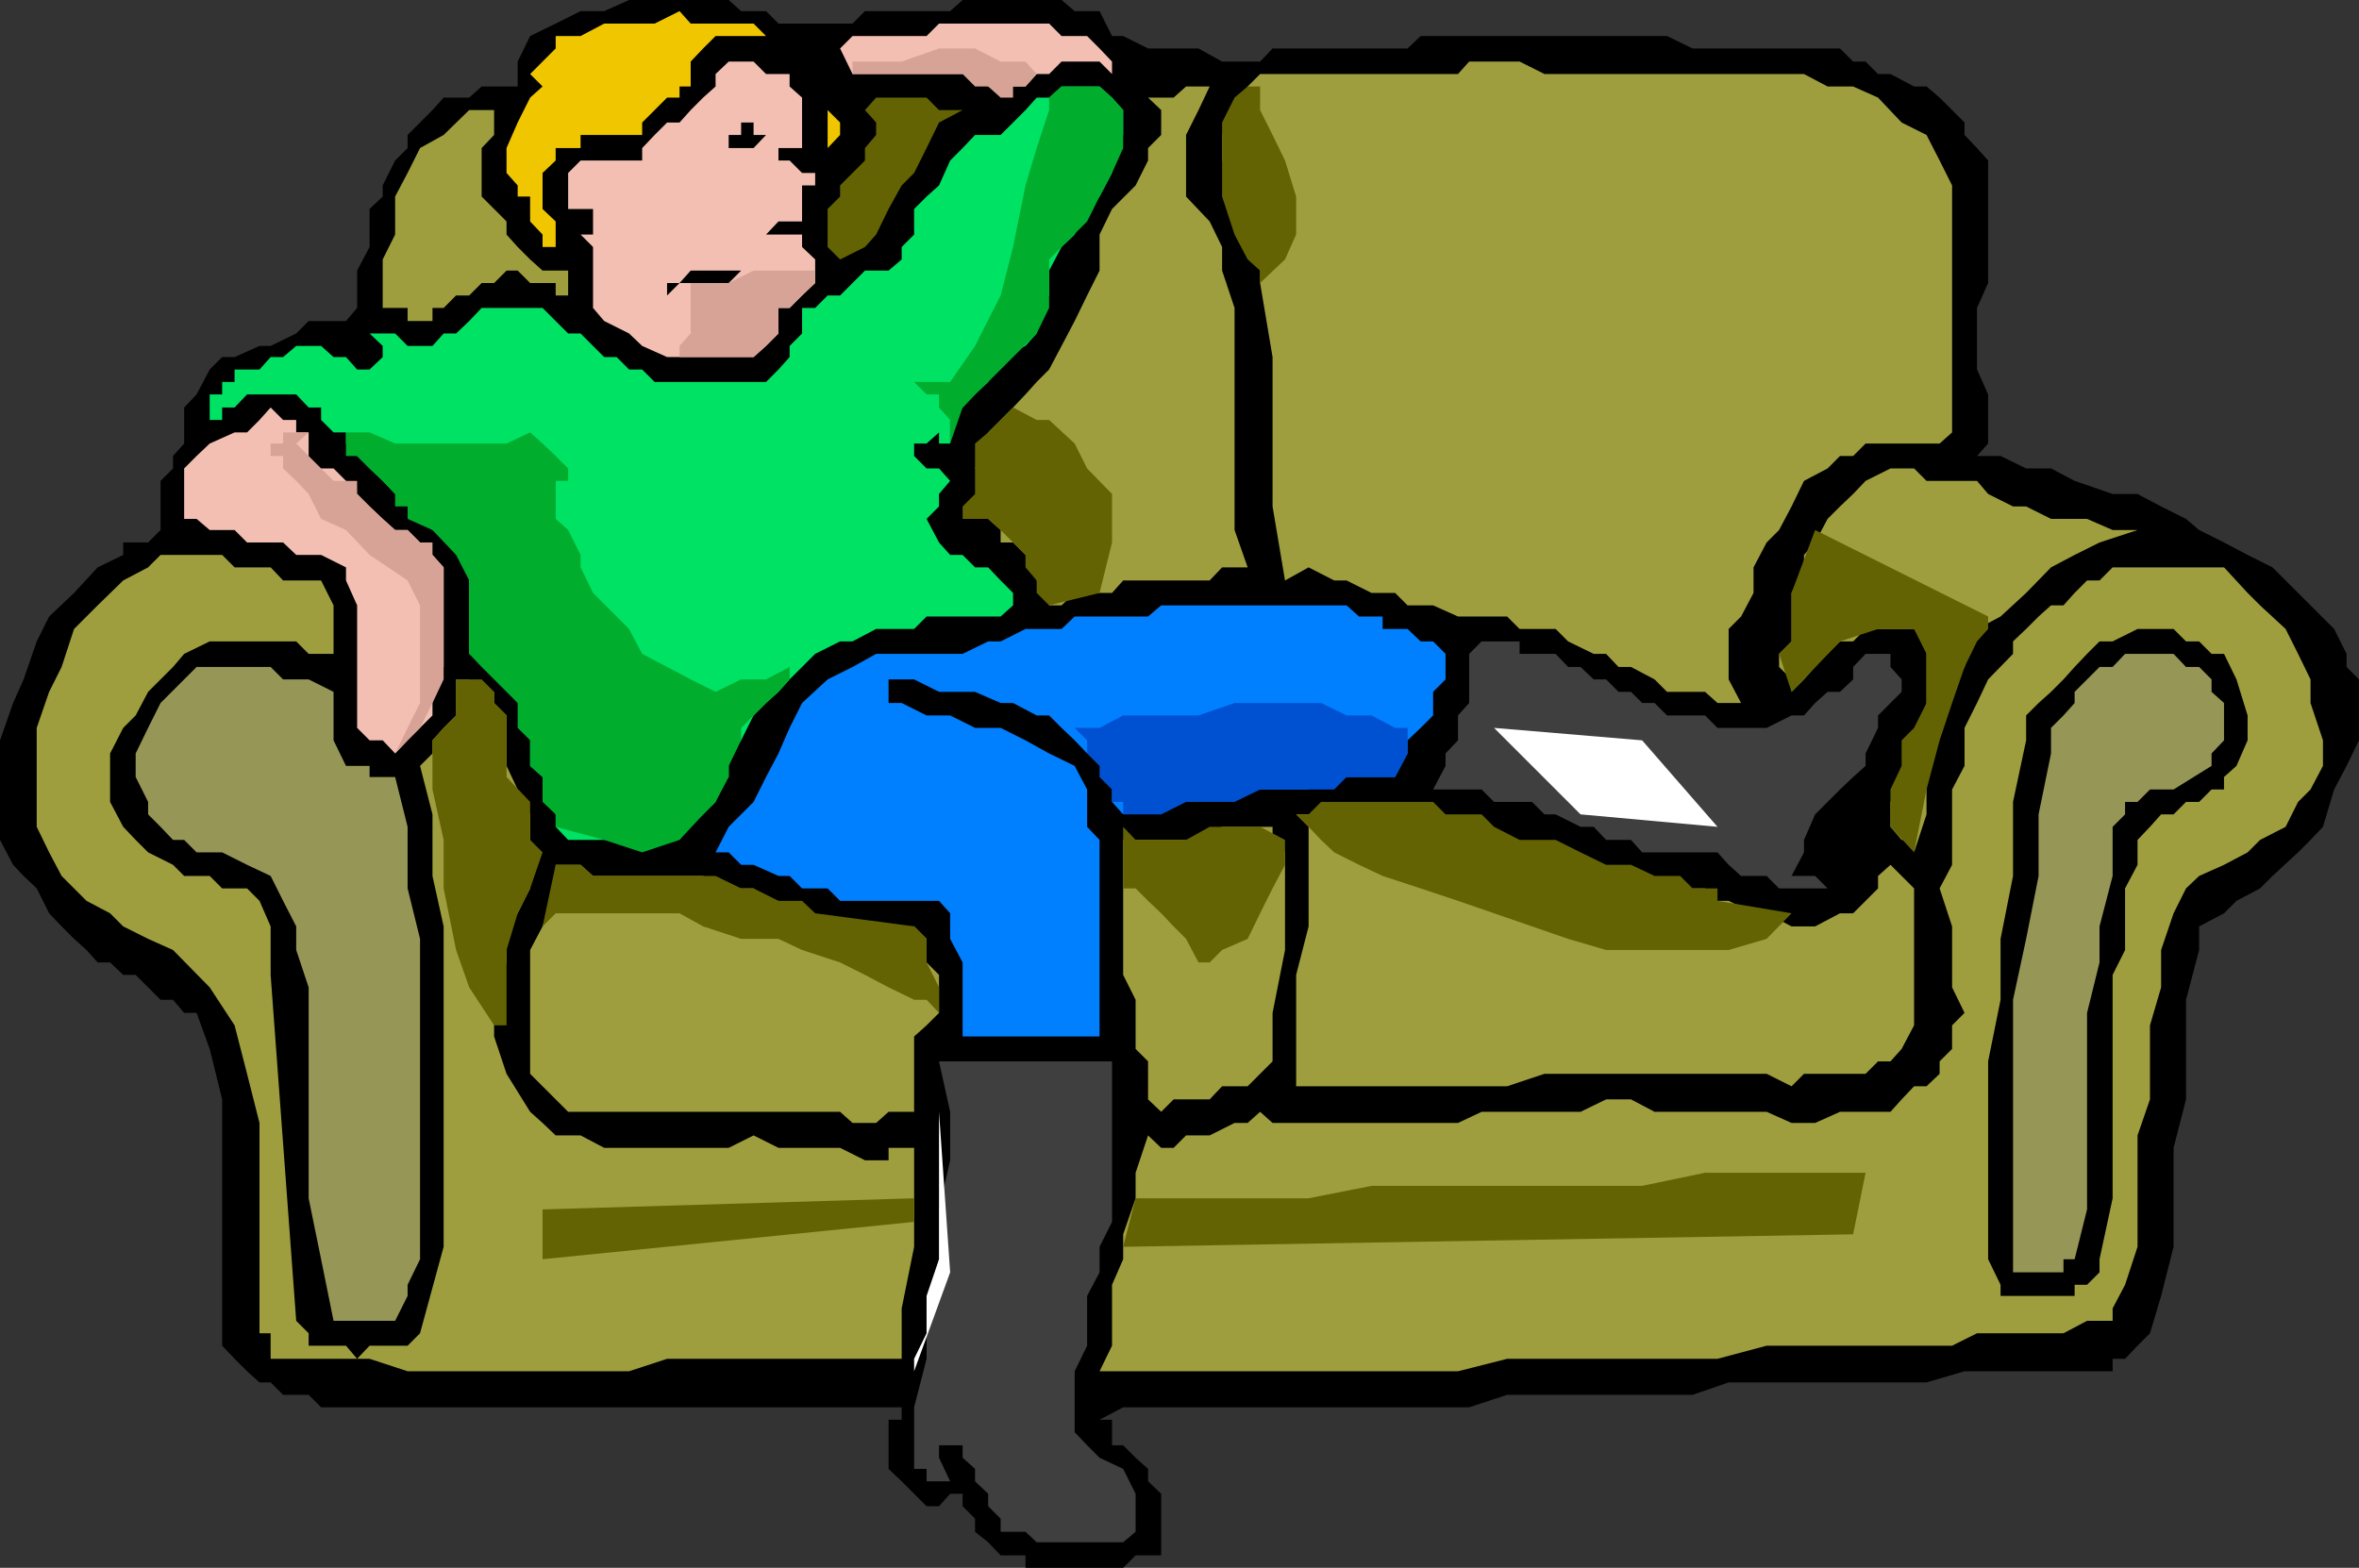
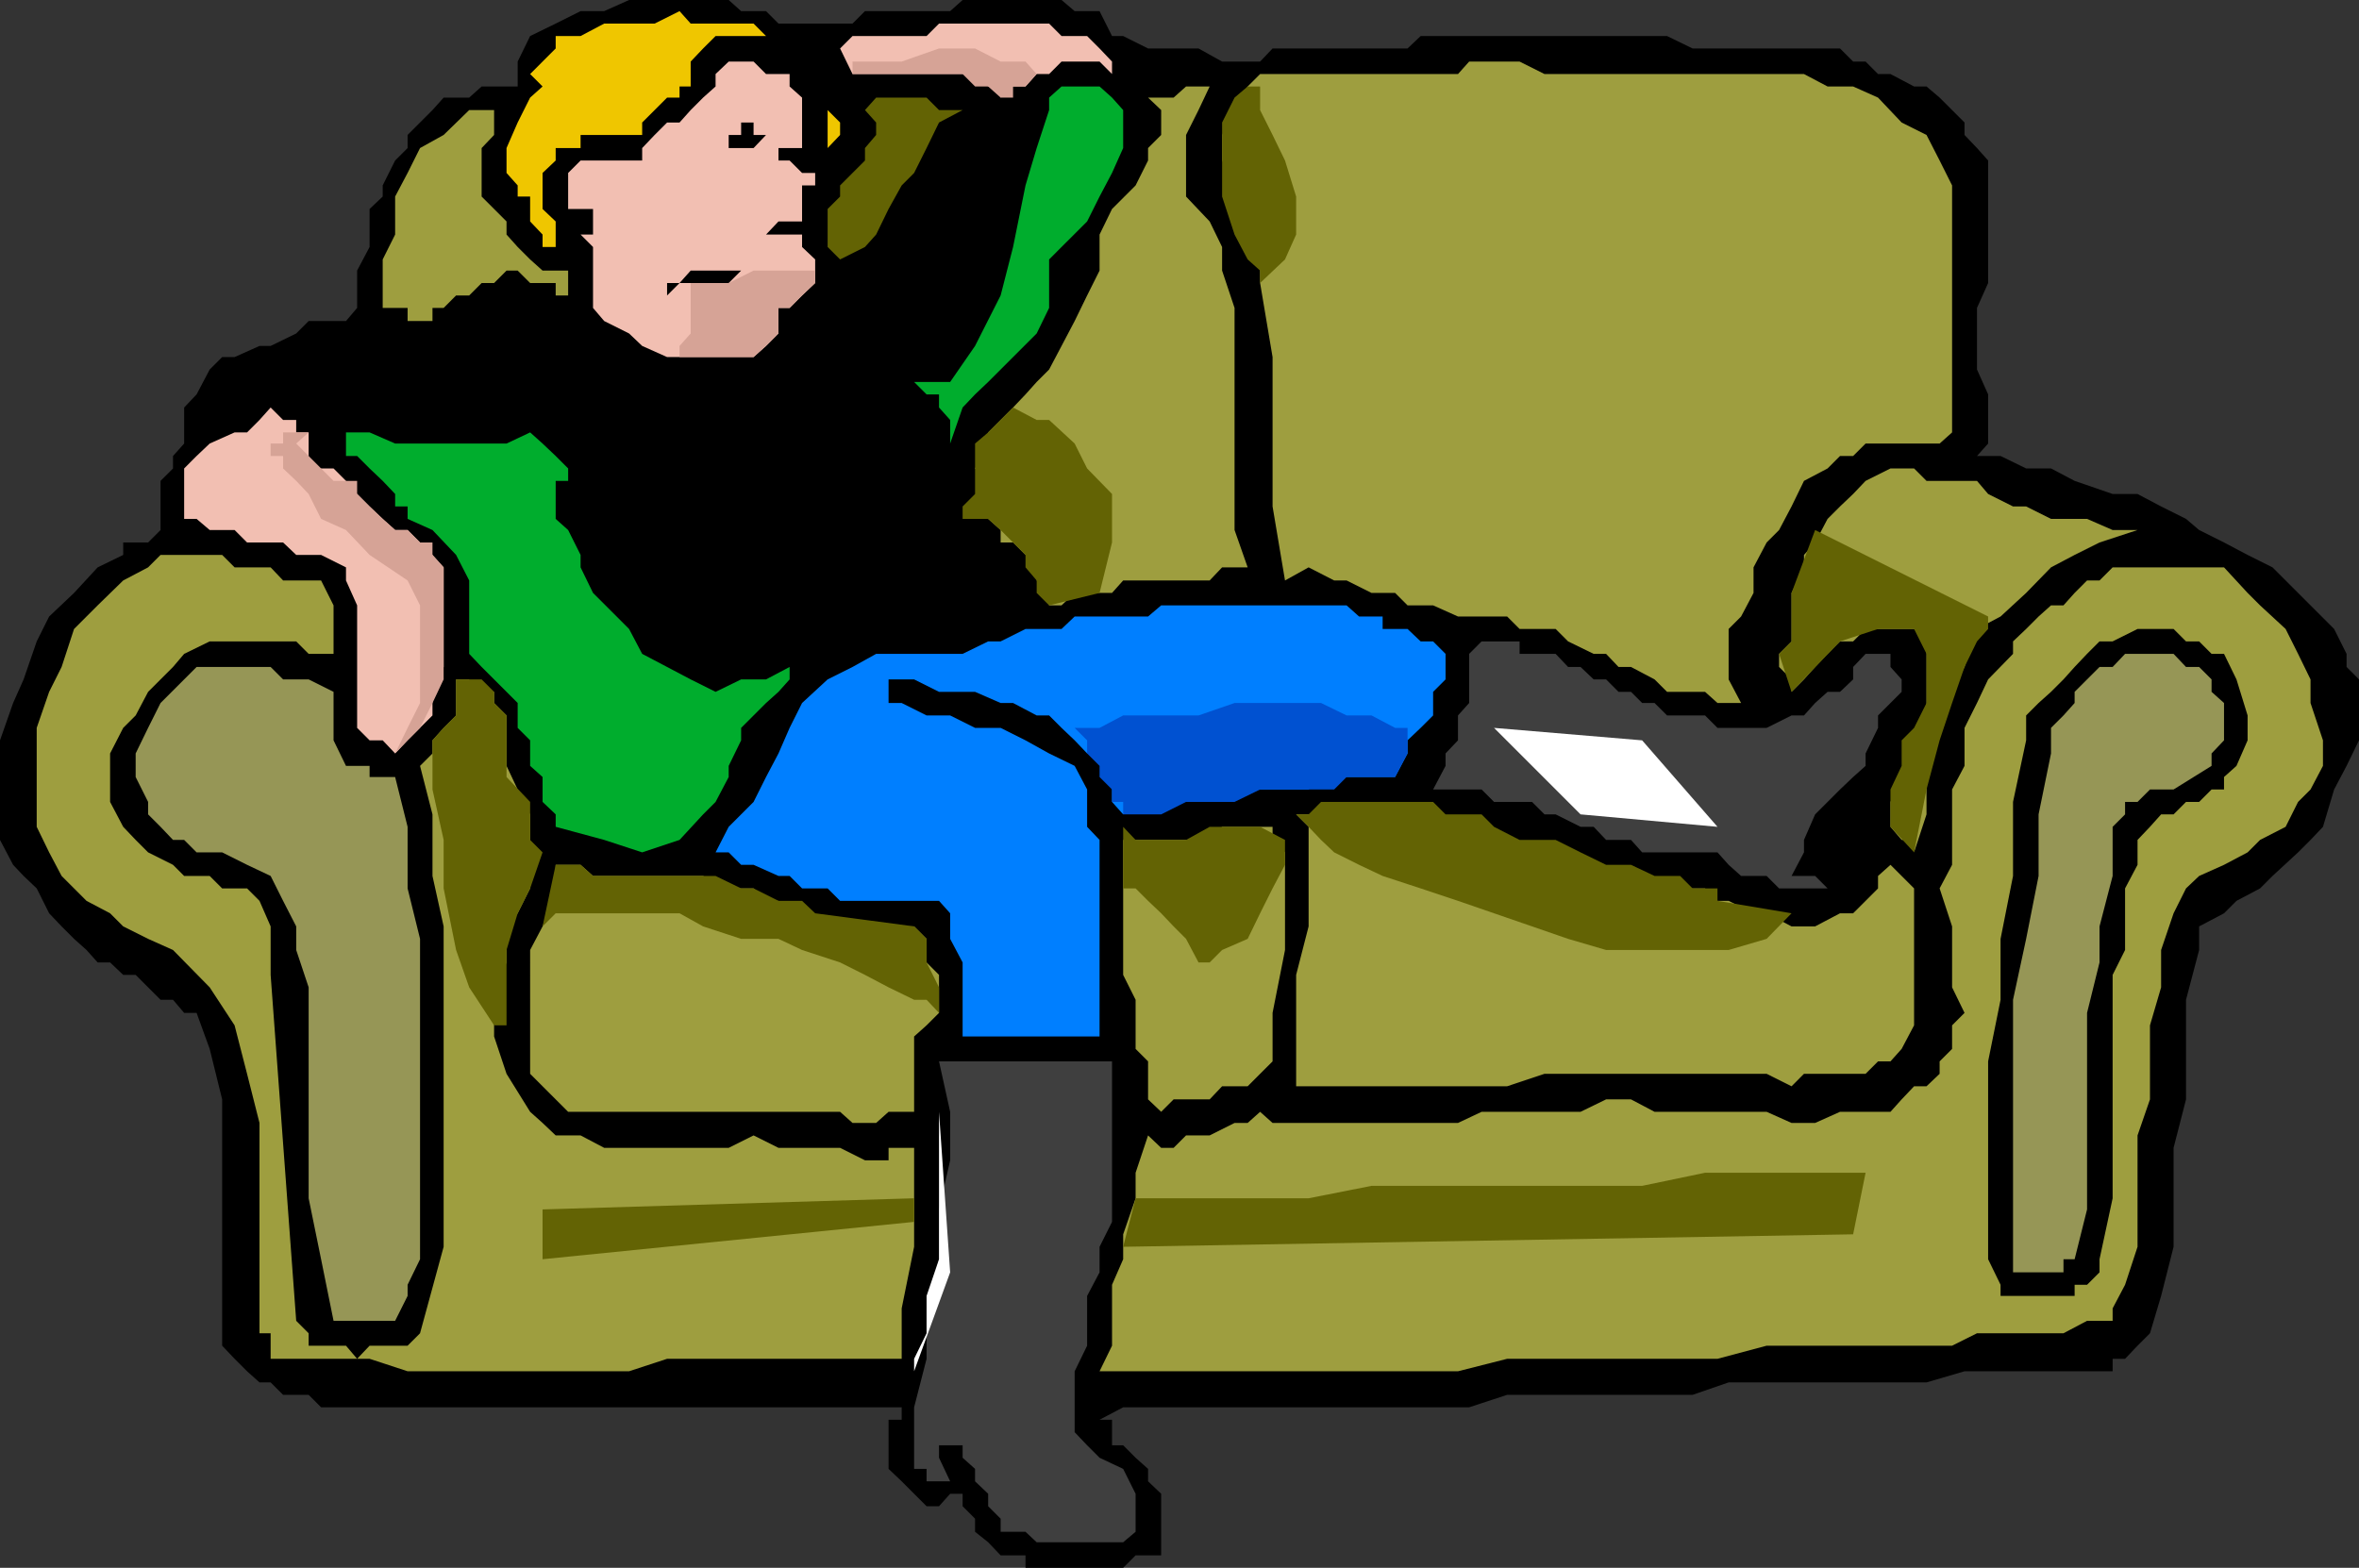
<svg xmlns="http://www.w3.org/2000/svg" width="360" height="239.301">
  <rect width="100%" height="100%" fill="#333333" stroke="none" />
  <path d="M118.8 3.598h11.302L132 1.699h13L146.902 0H162l2 1.7h3.8l1.903 3.8h1.7l3.8 1.898h7.7l3.597 2h5.8l1.903-2h20.598l2-1.898h37.601l3.899 1.898h22.5l2 2h1.902l1.899 1.903h1.898l3.602 1.898H294l2 1.7 3.8 3.8v1.899l1.903 2 1.7 1.902v18.7l-1.7 3.8v9.398l1.7 3.801v7.5l-1.7 1.899h3.598l3.902 1.902H313l3.602 1.898 5.8 2h3.801l3.598 1.903 3.8 1.898 2 1.7 3.801 1.902L343 84.699l3.8 1.899L356.204 96l1.899 3.8v2l1.898 1.9v9.3l-1.898 3.898-1.899 3.602-1.703 5.7-1.898 2-1.899 1.898-3.902 3.601-1.899 1.899-3.601 1.902-1.899 1.898-3.8 2V145l-2 7.598V167.8l-1.899 7.398V190.3l-1.902 7.5-1.7 5.699-1.898 1.898-1.902 2h-1.899v1.903h-22.601L294 211h-30.2l-5.5 1.898H230l-5.797 1.903h-52.8l-3.602 1.898h1.902v3.899h1.7l1.898 1.902 1.902 1.7v1.898l2 1.902v9.398h-3.902l-1.899 1.903H156.5v-1.903h-3.797l-1.902-2-2-1.597v-2l-1.899-1.903V228H145l-1.7 1.898h-1.898L139.5 228l-1.898-1.902-2-1.899v-7.5h2v-1.898H49l-1.898-1.903h-3.899L41.301 211h-1.7l-1.898-1.7-1.902-1.902-1.899-2v-37.597L32 160.098l-2-5.5h-1.898l-1.7-2H24.5l-3.797-3.797h-1.902l-2-1.903h-1.899L13.203 145l-1.902-1.7-1.899-1.902-1.902-2-1.898-3.8-2-1.899L2 132l-2-3.8V113l2-5.7 1.602-3.6 2-5.802 1.898-3.8 3.8-3.598 3.602-3.902 3.899-1.899v-1.898h3.8l1.899-1.903v-7.5l1.902-1.898v-1.902l1.7-1.899v-5.5l1.898-2 2-3.8 1.902-1.899h1.899l3.8-1.7h1.7l3.902-1.902L47.102 49H52.8l1.699-2v-5.7l1.902-3.6v-5.802l2-1.898v-1.7l1.899-3.8 1.902-1.902v-2L66 16.8l1.703-1.903h3.899L73.5 13.2H79V9.4l1.902-3.9 3.899-1.902 3.8-1.899h3.602L96 0h15.203l1.899 1.7h3.8l1.899 1.898" />
  <path fill="#efc600" d="M120.5 7.398 118.8 5.5h-9.597l-1.902 1.898-1.899 2V13.2h-1.699v1.7h-1.902l-1.899 1.9L98 18.699v1.899h-9.398v2H84.8V24.5l-2 1.898v5.5l2 1.903v3.898h-2v-1.898l-1.899-2V30H79v-1.7l-1.7-1.902v-3.8l1.7-3.899 1.902-3.8 1.899-1.7-1.899-1.898 1.899-1.903 2-2V5.5h3.8l3.602-1.902h7.7l3.8-1.899 1.7 1.899H115l1.902 1.902h1.899l1.699 1.898" />
  <path fill="#f2bfb2" d="m169.703 11.3-1.902-1.902H162l-1.898 1.903h-1.899l-1.703 1.898h-1.898l-1.899 1.7v-1.7h-1.902l-2-1.898h-18.7l-1.898-3.903 1.899-1.898h11.3l1.899-1.902h16.8L162 5.5h3.902l1.899 1.898 1.902 2v1.903m-47.301 3.597v7.7h-3.601V24.5h1.699l1.902 1.898h2v1.903h-2v5.5h-3.601l-1.899 2h5.5v1.898l2 1.899v3.601l-2 1.899L120.5 47h-1.7v3.898l-1.898 1.903L115 54.5h-13.2L98 52.8l-2-1.902L92.203 49 90.5 47v-9.3l-1.898-1.9H90.5v-3.902h-3.797v-5.5l1.899-1.898H98v-1.902l1.902-2 1.899-1.899h1.902l1.7-1.898 1.898-1.903 1.902-1.699v-1.898l2-1.903H115l1.902 1.903h3.598v1.898l1.902 1.7" />
  <path fill="#9e9e3f" d="M269.602 11.3h5.699l3.601 1.9h3.899l3.8 1.698 3.602 3.801L294 20.598l2 3.902 1.902 3.8V66L296 67.7h-11.297l-1.902 1.898h-2l-1.899 1.902-3.601 1.898-1.899 3.903-1.902 3.597-1.898 1.903-2 3.797V90.5l-1.899 3.598L263.801 96v7.7l1.902 3.6h-3.601l-1.899-1.702h-5.8l-1.903-1.899-3.598-1.898H247l-1.898-2h-1.899l-3.902-1.903L237.402 96h-5.5L230 94.098h-7.5l-3.797-1.7h-3.902l-1.899-1.898h-3.601l-3.801-1.902h-1.898l-3.899-2-3.601 2-1.899-11.297V54.5l-1.902-11.3v-3.602l-1.899-3.797-2-3.903v-3.597L186.5 24.5v-3.902l1.902-3.797 2-3.602 1.899-1.898H222.5l1.703-1.903h7.7l3.8 1.903h33.899" />
-   <path fill="#00e263" d="M171.402 16.8v3.798l-1.699 2v3.8L167.801 30l-1.899 1.898L164 35.801l-2 1.898-1.898 3.602v3.797L158.203 47v3.898l-1.703 1.903-3.797 1.699-1.902 3.8-2 1.9-1.899 2L145 64.097v3.601h-1.7V66l-1.898 1.7H139.5v1.898l1.902 1.902h1.899L145 73.398l-1.7 2v1.903l-1.898 1.898 1.899 3.602L145 84.699h1.902l1.899 1.899h2l1.902 2 1.899 1.902v1.898l-1.899 1.7h-11.3L139.5 96h-5.797l-3.601 1.898h-1.899l-3.8 1.903-2 2-1.903 1.898-1.7 1.899-1.898 1.703-1.902 1.898-1.898 3.801-1.899 2v3.598l-2 1.902v1.898l-3.8 3.801H101.8l-1.899 2H86.703l-1.902-2v-1.898l-2-3.801v-1.902l-1.899-1.7V109.2L79 107.301v-1.703l-1.7-1.899-1.898-1.898-3.8-2V86.598l-2-3.797L66 80.898 64.102 79.2 60.3 75.4l-1.899-2-2-1.899-1.902-1.902-1.7-1.899V66h-1.898L49 64.098v-1.899h-1.898l-1.899-2h-7.5l-1.902 2h-1.899v1.899H32V66v-5.8h1.902v-1.9h1.899v-1.902h3.8l1.7-1.898h1.902l2-1.7H49l1.902 1.7h1.899l1.699 1.898h1.902l2-1.898v-1.7l-2-1.902h3.899l1.902 1.903H66l1.703-1.903h1.899l2-1.898 1.898-2h9.3l2 2 1.903 1.898h1.899l1.898 1.903 1.703 1.699h1.899L96 56.398h2l1.902 1.903h17l1.899-1.903L120.5 54.5v-1.7l1.902-1.902V47h2l1.899-1.902h1.902L132 41.3h3.602l2-1.703v-1.899L139.5 35.8v-3.903L141.402 30l1.899-1.7L145 24.5l1.902-1.902 1.899-2h3.902L156.5 16.8l1.703-1.903h1.899L162 13.2h5.8l1.903 1.7 1.7 1.902" />
  <path fill="#9e9e3f" d="m184.602 13.2-1.7 3.6L181 20.599V30l3.602 3.8 1.898 3.9v3.6l1.902 5.7v33.898l2 5.7H186.5l-1.898 2h-13.2l-1.699 1.902H164l-2 1.898h-1.898V90.5l-1.899-1.902v-2l-1.703-1.899-1.898-1.898h-1.899v-1.903l-1.902-1.699h-2v-1.898l2-1.903v-2l-2-1.898 2-3.8V66l3.8-3.8 1.899-2 1.703-1.9 1.899-1.902L162 52.801 164 49l1.902-3.902 1.899-3.797v-5.5l1.902-3.903 3.598-3.597 1.902-3.801v-1.902l2-2V16.8l-2-1.903h3.899L181 13.2h3.602" />
  <path fill="#efc600" d="m128.203 20.598-1.902 2v-7.7 1.903l1.902 1.898v1.899" />
  <path fill="#636304" d="m146.902 16.8-3.601 1.9-1.899 3.898-1.902 3.8-1.898 1.903-2 3.597-1.899 3.903L132 37.699l-3.797 1.899-1.902-1.899v-5.8L128.203 30v-1.7l1.899-1.902L132 24.5v-1.902l1.703-2v-1.899L132 16.801l1.703-1.903h7.7l1.898 1.903h3.601" />
  <path fill="#9e9e3f" d="M75.402 16.8v3.798l-1.902 2V30l1.902 1.898 1.899 1.903v2L79 37.699l1.902 1.899 1.899 1.703h3.902v3.797h-1.902v-1.899h-3.899L79 41.301h-1.7l-1.898 1.898H73.5l-1.898 1.899h-2L67.703 47H66v2h-3.797v-2h-3.8v-7.402L60.3 35.8V30l1.902-3.602 1.899-3.8 3.601-2 3.899-3.797h3.8" />
  <path d="m116.902 20.598-1.902 2h-3.797v-2h1.899v-1.899H115v1.899h1.902M115 41.3h-1.898l-1.899 1.9h-7.5l-1.902 1.898v-1.899h1.902l1.7-1.898H115" />
  <path fill="#f2bfb2" d="M47.102 66v5.5h3.8l1.899 1.898 1.699 2 1.902 1.903 2 1.898 1.899 1.7h1.902l1.899 1.902L66 84.699l1.703 1.899V101.8L66 105.598v3.601l-1.898 1.899L62.203 113l-1.902 2-1.899-2h-2l-1.902-1.902v-18.7l-1.7-3.8v-2L49 84.699h-3.797l-2-1.898h-5.5l-1.902-1.903H32L30 79.2h-1.898v-7.7L30 69.598l2-1.899L35.8 66h1.903l1.899-1.902 1.699-1.899 1.902 1.899h2V66h1.899" />
  <path fill="#9e9e3f" d="m301.703 73.398 1.7 2 3.8 1.903h2L313 79.199h5.5l3.902 1.7h3.801l-5.8 1.902-3.801 1.898L313 86.598l-3.797 3.902-3.902 3.598L301.703 96l-1.902 5.8-1.899 3.798-1.902 5.5-2 5.8v7.403l-1.898 5.797v-1.899h-1.899l-1.703-2v-3.8l1.703-3.801 1.899-3.598 1.898-3.902v-13.2L292.102 96h-7.399l-1.902 1.898h-2l-1.899 1.903-1.902 2-1.7 1.898-1.898 1.899v-1.899l-1.902-1.898v-2l1.902-1.903V90.5l1.899-3.902v-1.899L277 82.801l1.902-3.602 1.899-1.898 2-1.903 1.902-2L288.5 71.5h3.602L294 73.398h7.703M49 88.598l1.902 3.8v7.403h-3.8l-1.899-1.903H32l-3.898 1.903-1.7 2-1.902 1.898-1.898 1.899-1.899 3.601-1.902 1.899-2 3.902v7.398l2 3.801 1.902 2 1.899 1.899 3.8 1.902 1.7 1.7H32l1.902 1.898h3.801l1.899 1.902 1.699 3.898v7.403l3.902 52.797 1.899 1.902v1.898H52.8l1.699 2 1.902-2h5.801l1.899-1.898 3.601-13.2v-48.902L66 133.7v-9.398l-1.898-7.403L66 115v-2l1.703-1.902 1.899-1.899v-5.5h2v1.899h3.8v1.703l1.899 1.898v7.7L79 120.5l1.902 3.8v11.298l-1.902 3.8-1.7 2v5.5l-1.898 5.7v5.601l1.899 5.7 3.601 5.8 1.899 1.7 2 1.902h3.8l3.602 1.898h19l3.797-1.898 3.8 1.898h9.403l3.797 1.899h3.602v-1.899h3.898v15.102l-1.898 9.398v7.7H101.8L96 209.3H62.203l-5.8-1.903H41.3V203.5h-1.7v-32.102l-1.898-7.5L35.8 156.5l-3.8-5.8-5.598-5.7-3.8-1.7-3.801-1.902-2-2-3.598-1.898-3.8-3.8-1.903-3.602-1.898-3.899v-15.101l1.898-5.5 1.902-3.797L11.301 96l3.601-3.602 3.899-3.8 3.8-2 1.899-1.899h9.402l1.899 1.899h5.5l1.902 2H49" />
  <path fill="#9e9e3f" d="M339.402 86.598 343 90.5l1.902 1.898L348.801 96l1.902 3.8 1.899 3.9v3.6l1.898 5.7v3.898l-1.898 3.602-1.899 1.898-1.902 3.801-3.899 2-1.902 1.899-3.598 1.902-3.8 1.7-2 1.898-1.899 3.8-1.902 5.602v5.7l-1.7 5.8v11.3l-1.898 5.5v17l-1.902 5.798-1.899 3.601v1.899H318.5l-3.598 1.902h-13.199l-3.8 1.898h-28.301l-7.5 2H230l-7.5 1.903h-54.7l1.903-3.903v-9.3l1.7-3.899v-3.8l1.898-5.5V179l1.902-5.7 2 1.9h1.899l1.898-1.9h3.602l3.8-1.902h2l1.899-1.699 1.902 1.7H222.5l3.602-1.7h15.101l3.899-1.898h3.8l3.598 1.898h17.102l3.8 1.7H277l3.8-1.7h7.7l1.703-1.898 1.899-2H294l2-1.903V162l1.902-1.902V156.5l1.899-1.902-1.899-3.899v-9.3L296 135.597l1.902-3.598v-11.5l1.899-3.602v-5.8l1.902-3.797 1.7-3.602 3.8-3.898v-1.903l2-1.898 1.899-1.902 1.898-1.7h1.902l1.7-1.898 1.898-1.902h1.902l2-2h17" />
  <path fill="#007fff" d="m205.5 92.398 1.902 1.7H211V96h3.8l2 1.898h1.903l1.899 1.903v3.898l-1.899 1.899v3.601l-1.902 1.899-2 1.902v2l-1.899 3.598h-11.3l-1.899 1.902h-11.3l-1.903 1.898h-13.2l-1.898 1.903-1.699-1.903v-5.5L167.801 115h-1.899L164 113l-2-1.902-1.898-1.899h-1.899l-3.601-1.898h-1.899l-3.902-1.703h-5.5l-3.801-1.899h-3.898v3.602h2l3.8 1.898H145l3.8 1.899h3.903L156.5 113l3.602 2 3.898 1.898 1.902 3.602v5.7l1.899 2v30h-20.899v-11.302L145 143.301v-3.903l-1.7-1.898h-15.097l-1.902-1.902h-3.899l-1.902-1.899h-1.7L115 132h-1.898l-1.899-1.902h-2l2-3.899 3.797-3.8 1.902-3.801 1.899-3.598 1.699-3.902 1.902-3.797 3.899-3.602 3.8-1.898 3.602-2h13.2l3.898-1.903h1.902L156.5 96h5.5l2-1.902h11.203l2-1.7H205.5" />
  <path d="m339.402 99.8 1.899 3.9 1.699 5.5v3.8l-1.7 3.898-1.898 1.7v1.902H337.5l-1.898 1.898h-2l-1.899 1.903h-1.902l-1.7 1.898-1.898 2V132l-1.902 3.598V145l-1.899 3.8v34.098l-2 9.301v2l-1.902 1.899h-1.898v1.703H305.3v-1.703l-1.899-3.899V162l1.899-9.402V143.3l1.902-9.602v-11.3l2-9.399v-3.8l1.899-1.9 1.898-1.702 1.902-1.899 1.7-1.898 1.898-2 1.902-1.903h2L326.203 96h5.5l1.899 1.898h2l1.898 1.903h1.902" />
  <path fill="#3f3f3f" d="M265.703 111.098h3.899l3.8-1.899h1.899l1.699-1.898 1.902-1.703h1.899l2-1.899v-1.898l1.902-2h3.797v2l1.703 1.898v1.899l-3.601 3.601v1.899L284.703 115v1.898l-1.902 1.7-2 1.902-3.801 3.8-1.7 3.9v1.898l-1.898 3.601H277l1.902 1.899H271.5l-1.898-1.899h-3.899L263.801 132l-1.7-1.902h-11.5l-1.699-1.899h-3.8l-1.899-2h-2l-3.8-1.898h-1.7l-1.902-1.903H228l-1.898-1.898h-7.399l1.899-3.602V115l1.898-2v-3.8l1.703-1.9v-7.5l1.899-1.902h5.8v1.903h5.5l1.899 2h1.902l2 1.898h1.899l1.898 1.899h1.902l1.7 1.703h1.898l1.902 1.898h5.801l1.899 1.899h3.601" />
  <path fill="#969656" d="M339.402 107.3v5.7l-1.902 2v1.898l-5.797 3.602h-3.601l-1.899 1.898h-1.902v1.903l-1.899 1.898v7.5l-2 7.7v5.5l-1.902 7.699v30l-1.898 7.601h-1.7v2h-7.699v-41.601l2-9.297 1.899-9.602v-9.398L313 115v-3.902l1.902-1.899 1.7-1.898v-1.703l3.8-3.797h2l1.899-2h7.402l1.899 2h2l1.898 1.898v1.899l1.902 1.703m-288.5-1.703V113l1.899 3.898h3.601v1.7h3.899l1.902 7.601v9.399l1.899 7.703v48.898l-1.899 3.899v1.703l-1.902 3.797h-9.399L49 192.199l-1.898-9.3v-32.2L45.203 145v-3.602l-2-3.898-1.902-3.8-3.598-1.7-3.8-1.902H30l-1.898-1.899h-1.7l-1.902-2-1.898-1.898v-1.903l-1.899-3.8V115l1.899-3.902L24.5 107.3l5.5-5.5h11.3l1.903 1.898h3.899l3.8 1.899" />
  <path fill="#9e9e3f" d="M262.102 137.5h1.699l3.8 1.898h2l3.801 2H277l3.8-2h2l1.903-1.898 1.899-1.902v-1.899L288.5 132l1.703 1.7 1.899 1.898V156.5l-1.899 3.598L288.5 162h-1.898l-1.899 1.898h-9.402l-1.899 1.903-3.8-1.903h-33.899L230 165.801h-32.2v-17l1.903-7.403V126.2l-1.902-1.898h3.8l3.899-1.903h9.3l2 1.903 1.903 1.898h5.5l3.797 2h2l1.902 1.899h5.5l3.801 1.902h2l1.899 1.7h5.5l3.8 1.898h5.801l1.899 1.902" />
  <path d="M282.8 130.098V132h-3.898v-3.8l1.899-2 2-1.9v1.9h1.902v2l-1.902 1.898" />
  <path fill="#9e9e3f" d="M196.102 130.098V145l-1.899 9.598V162l-1.902 1.898-1.899 1.903H186.5l-1.898 2h-5.5l-1.899 1.898-2-1.898V162l-1.902-1.902v-7.5l-1.899-3.797v-20.602h13.2l1.898-2h7.703v2l1.899 1.899m-96.2 3.602h7.399l3.902 1.898H115l1.902 1.902h1.899l1.699 1.898h1.902l3.899 2H139.5l1.902 1.903v3.597l1.899 1.903v5.797l-1.899 1.902-1.902 1.7v11.5h-3.898l-1.899 1.698h-3.601l-1.899-1.699h-41.5l-1.902-1.898-2-2-1.899-1.903V145l1.899-3.602 2-5.8V132h3.8l1.899 1.7h9.402" />
  <path fill="#3f3f3f" d="M167.8 162h1.903v24.5l-1.902 3.8v3.9l-1.899 3.6v7.598L164 209.301v9.297l1.902 2 1.899 1.902 3.601 1.7 1.899 3.8v5.8l-1.899 1.598h-13.199l-1.703-1.597h-3.797v-2l-1.902-1.903V228l-2-1.902v-1.899l-1.899-1.699v-1.902h-3.601v1.902l1.699 3.598h-3.598v-1.899H139.5v-9.398l1.902-7.403V199.7l1.899-7.5v-7.601l1.699-7.5V169.7l-1.7-7.7h24.5" />
  <path fill="#636304" d="M190.402 13.2h1.899v3.6l1.902 3.798 1.899 3.902L197.8 30v5.8l-1.7 3.798-3.8 3.601v-1.898l-1.899-1.703-2-3.797L186.5 30V18.7l1.902-3.802 2-1.699m-19 122.399h1.899l1.902 1.902 2 1.898 1.899 2 1.898 1.903 1.902 3.597h1.7L186.5 145l3.902-1.7 1.899-3.902 1.902-3.8 1.899-3.598v-3.8l-3.801-2h-7.7l-3.601 2h-7.7l-1.898-2v9.398m-88.602 5.8 2-9.398h3.802l1.898 1.7h18.703l3.899 1.898H115l3.8 1.902h3.602l2 1.898 15.098 2 1.902 1.903v3.597l1.899 3.801v3.899l-1.899-2H139.5l-3.898-1.899-3.602-1.898-3.797-1.903-5.8-1.898-3.602-1.7h-5.7l-5.8-1.902-3.598-2H84.801l-2 2M277 80.898l26.402 13.2V96l-1.699 1.898-1.902 3.903-1.899 5.5L296 113l-2 7.5-1.898 9.598-3.602-3.899V120.5l1.703-3.602V113l1.899-1.902L294 107.3v-7.5l-1.898-3.8h-5.5l-5.801 1.898-7.399 7.7L271.5 99.8l1.902-1.903V90.5L277 80.898m-103.7 102h26.403l9.598-1.898h41.3l9.602-2h24.5l-1.902 9.398-111.399 1.903 1.899-7.403m-33.801 0-56.7 1.7v7.601l56.7-5.699v-3.602M66 113v7.5l1.703 7.7v7.398L69.602 145l2 5.7 3.8 5.8h1.899V145L79 139.398l1.902-3.8 1.899-5.5-1.899-1.899v-5.8l-3.601-3.801v-9.399l-1.899-1.898v-1.703l-1.902-1.899h-3.898v5.5l-1.899 1.899L66 113m88.602-50.8 3.601 1.898h1.899L164 67.699l1.902 3.801 3.801 3.898v7.403l-1.902 7.699-7.7 1.898-1.898-1.898v-1.902l-1.703-2v-1.899l-1.898-1.898-1.899-1.903-1.902-1.699h-3.899v-1.898l1.899-1.903V67.7l2-1.699 3.8-3.8m45.102 63.999 1.899 2 2 1.898 3.8 1.902 3.598 1.7 5.8 1.898 5.7 1.902 5.5 1.898 5.8 2 5.5 1.903 5.802 1.699H263.8l5.8-1.7 3.801-3.902-11.3-1.898v-1.902H258.3l-1.899-1.899H252.5L248.902 132h-3.8l-3.899-1.902-3.8-1.899h-5.5l-3.903-2-1.898-1.898h-5.5l-1.899-1.903h-17.101l-1.899 1.903h-1.902l1.902 1.898" />
  <path fill="#fff" d="M228 111.098 250.602 113l11.5 13.2-20.899-1.9L228 111.099M143.3 169.7l1.7 24.5-5.5 15.1v-1.902l1.902-3.898v-5.7l1.899-5.6v-22.5" />
  <path fill="#00ad2d" d="M52.8 66h3.602l3.899 1.7h17l3.601-1.7 1.899 1.7 2 1.898 1.902 1.902v1.898h-1.902V79.2l1.902 1.7 1.899 3.8v1.899L90.5 90.5l3.602 3.598L96 96l2 3.8 3.8 2 3.602 1.9 3.801 1.898 3.899-1.899h3.8l3.598-1.898v1.898l-1.7 1.899-1.898 1.703-1.902 1.898-1.898 1.899V113l-1.899 3.898v1.7l-2 3.8-1.902 1.903-3.598 3.898L98 130.098l-5.797-1.899-7.402-2v-1.898l-2-1.903v-3.8l-1.899-1.7V113L79 111.098V107.3l-1.7-1.703-3.8-3.797-1.898-2V88.598l-2-3.899L66 80.9l-3.797-1.7v-1.898h-1.902v-1.903l-1.899-2-2-1.898-1.902-1.902h-1.7V66" />
  <path fill="#d6a396" d="M45.203 66h-2v1.7h-1.902v1.898h1.902V71.5l2 1.898 1.899 2L49 79.2l3.8 1.7 3.602 3.8 5.801 3.899 1.899 3.8v14.903l-1.899 3.797L60.301 115l1.902-2 1.899-1.902L66 107.3l1.703-3.602v-17.1L66 84.699v-1.898h-1.898l-1.899-1.903h-1.902L58.402 79.2l-2-1.898-1.902-1.903v-2h-3.598L49 71.5l-1.898-1.902-1.899-1.899L47.102 66h-1.899m58.5-11.5v-1.7l1.7-1.902V43.2h5.8L115 41.301h9.402v1.898l-2 1.899L120.5 47h-1.7v3.898l-1.898 1.903L115 54.5h-11.297m26.399-45.102h7.5l5.699-2h5.5l3.902 2h3.797l1.703 1.903-1.703 1.898h-1.898v1.7h-1.899V16.8v-1.903l-1.902-1.699h-2l-1.899-1.898h-16.8V9.398" />
  <path fill="#00ad2d" d="M160.102 14.898v1.903l-1.899 5.797L156.5 28.3l-1.898 9.398-1.899 7.399-3.902 7.703L145 58.3h-5.5l1.902 1.898h1.899v2l1.699 1.9v3.601l1.902-5.5 1.899-2 2-1.898 7.402-7.403L160.102 47v-7.402L162 37.699l3.902-3.898L167.801 30l1.902-3.602 1.7-3.8V16.8l-1.7-1.903-1.902-1.699H162l-1.898 1.7" />
  <path fill="#0051d1" d="M164 111.098h3.8l3.602-1.899h11.5l5.5-1.898h13.2l3.898 1.898h3.8l3.602 1.899h1.899V115l-1.899 3.598H205.5l-1.898 1.902H192.3l-3.899 1.898H181l-3.797 1.903h-5.8v-1.903h-1.7V120.5l-1.902-1.902v-1.7L165.902 115v-2L164 111.098" />
</svg>